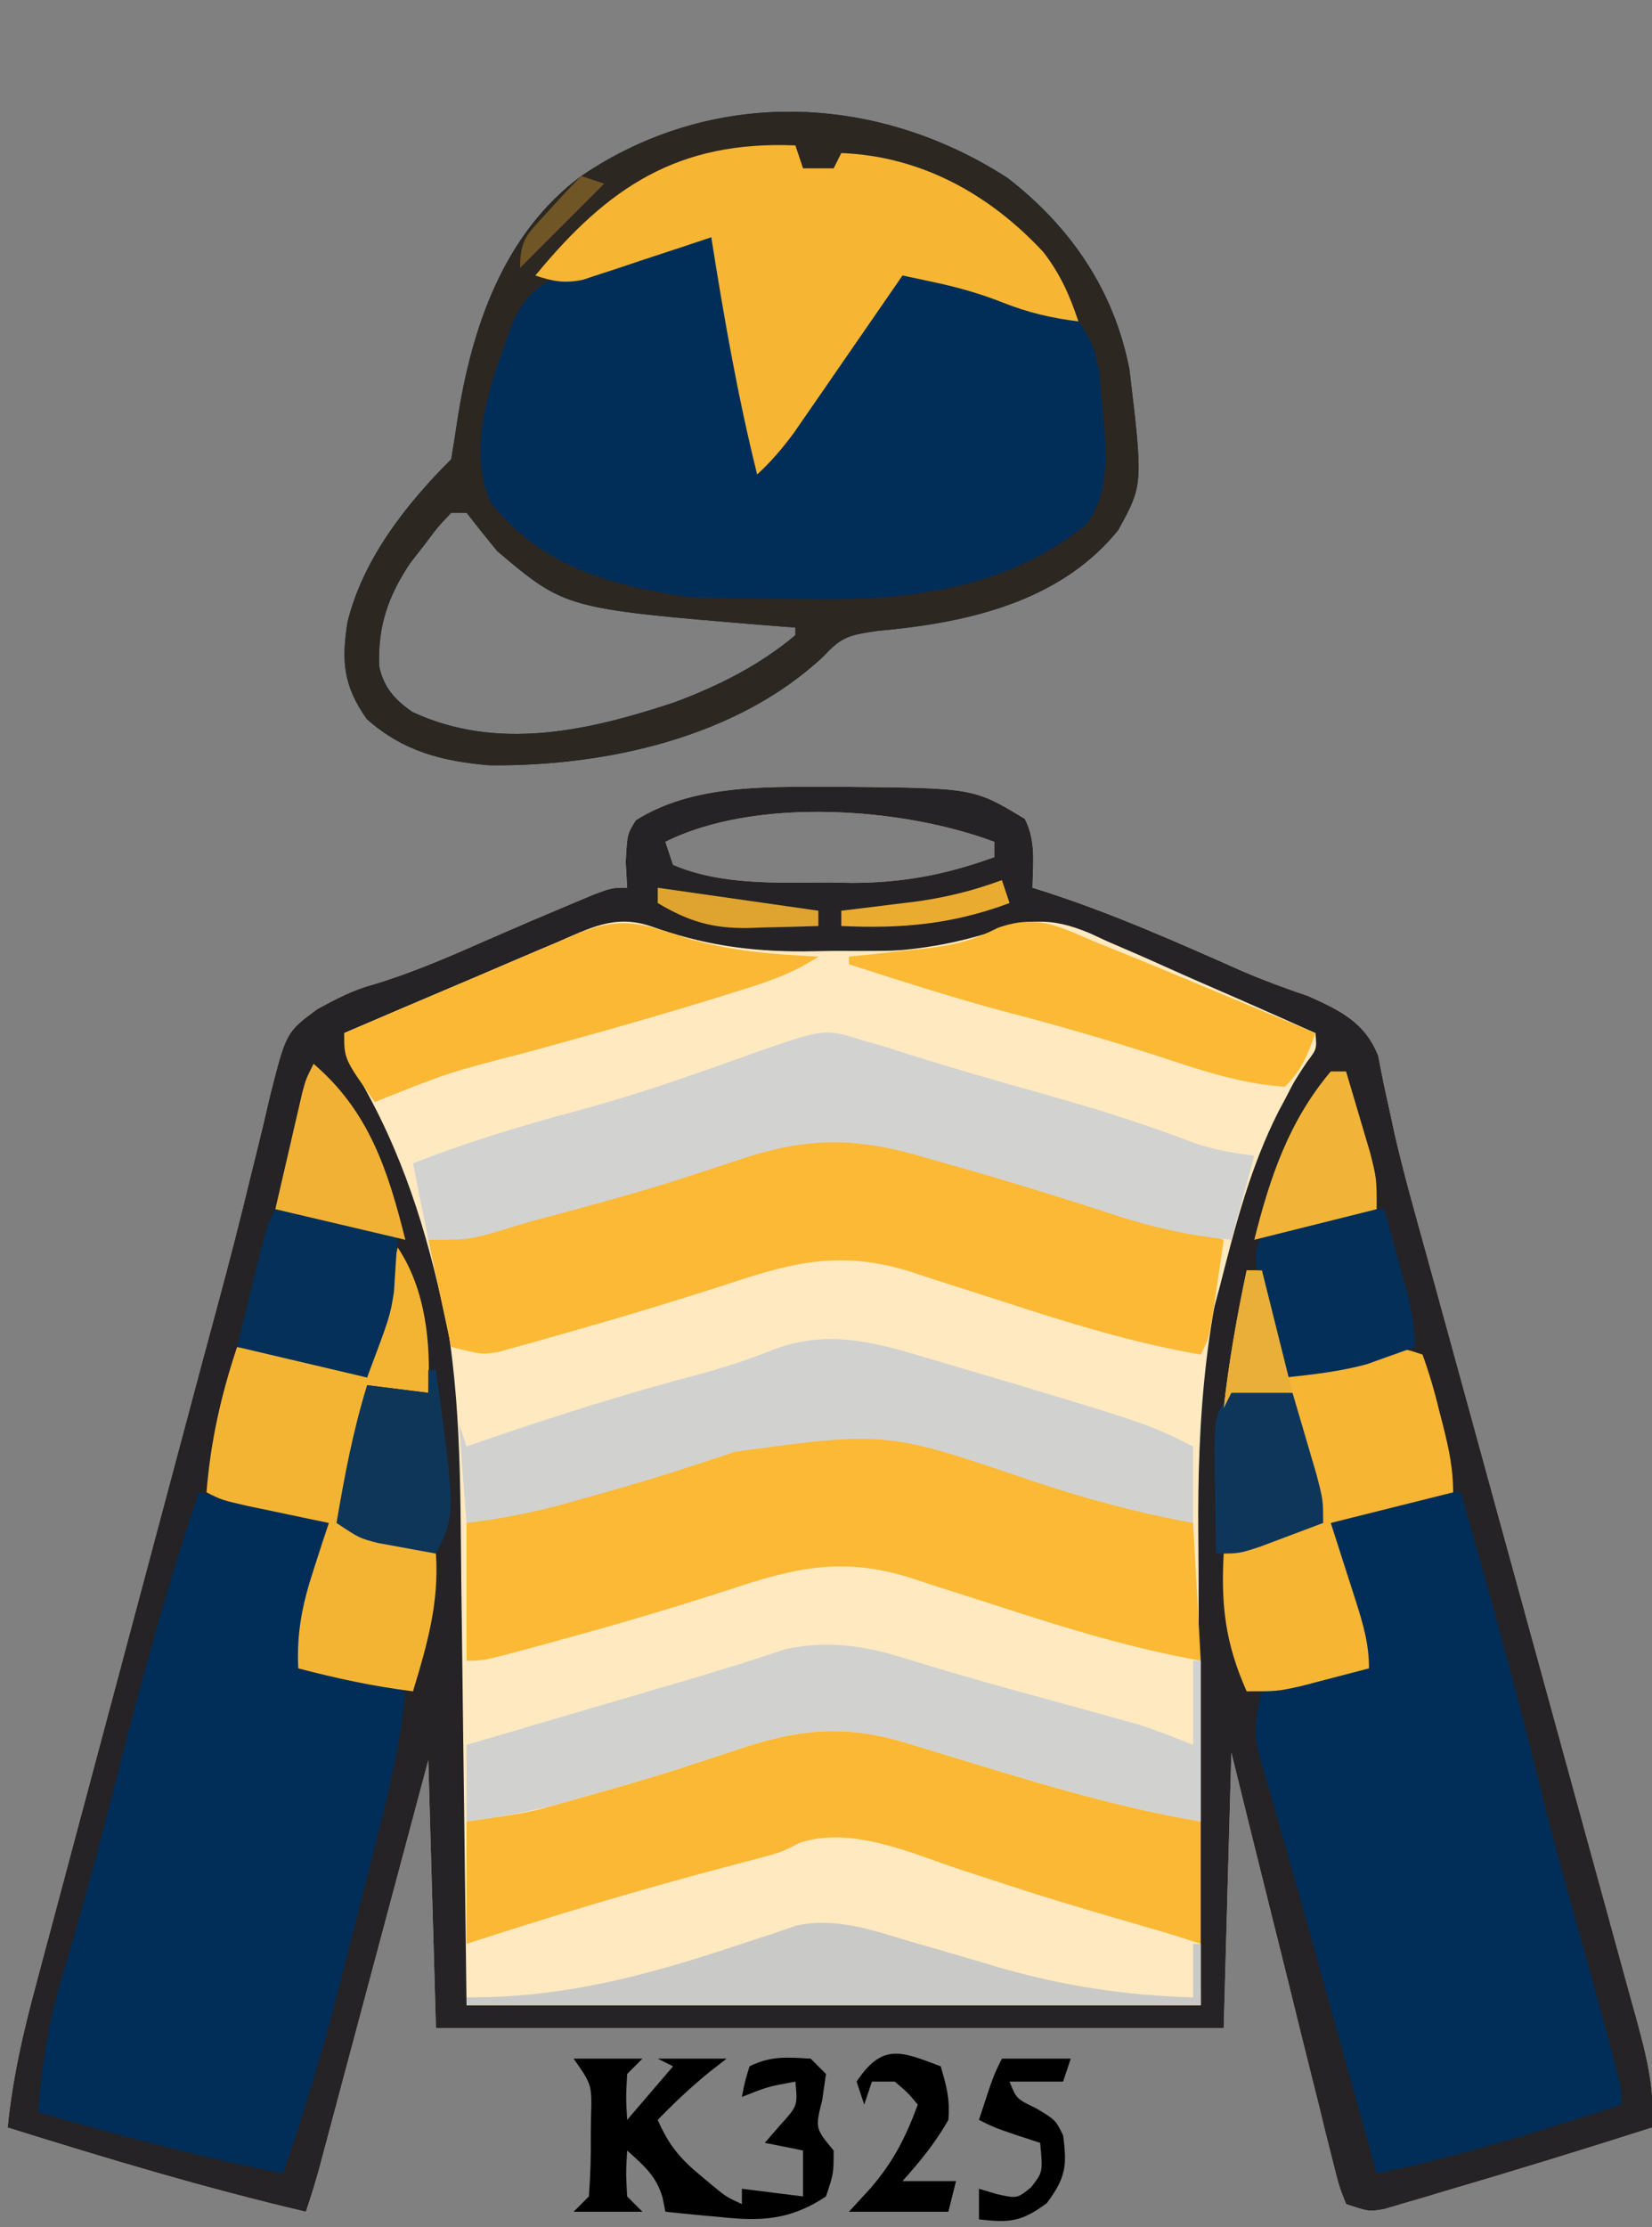
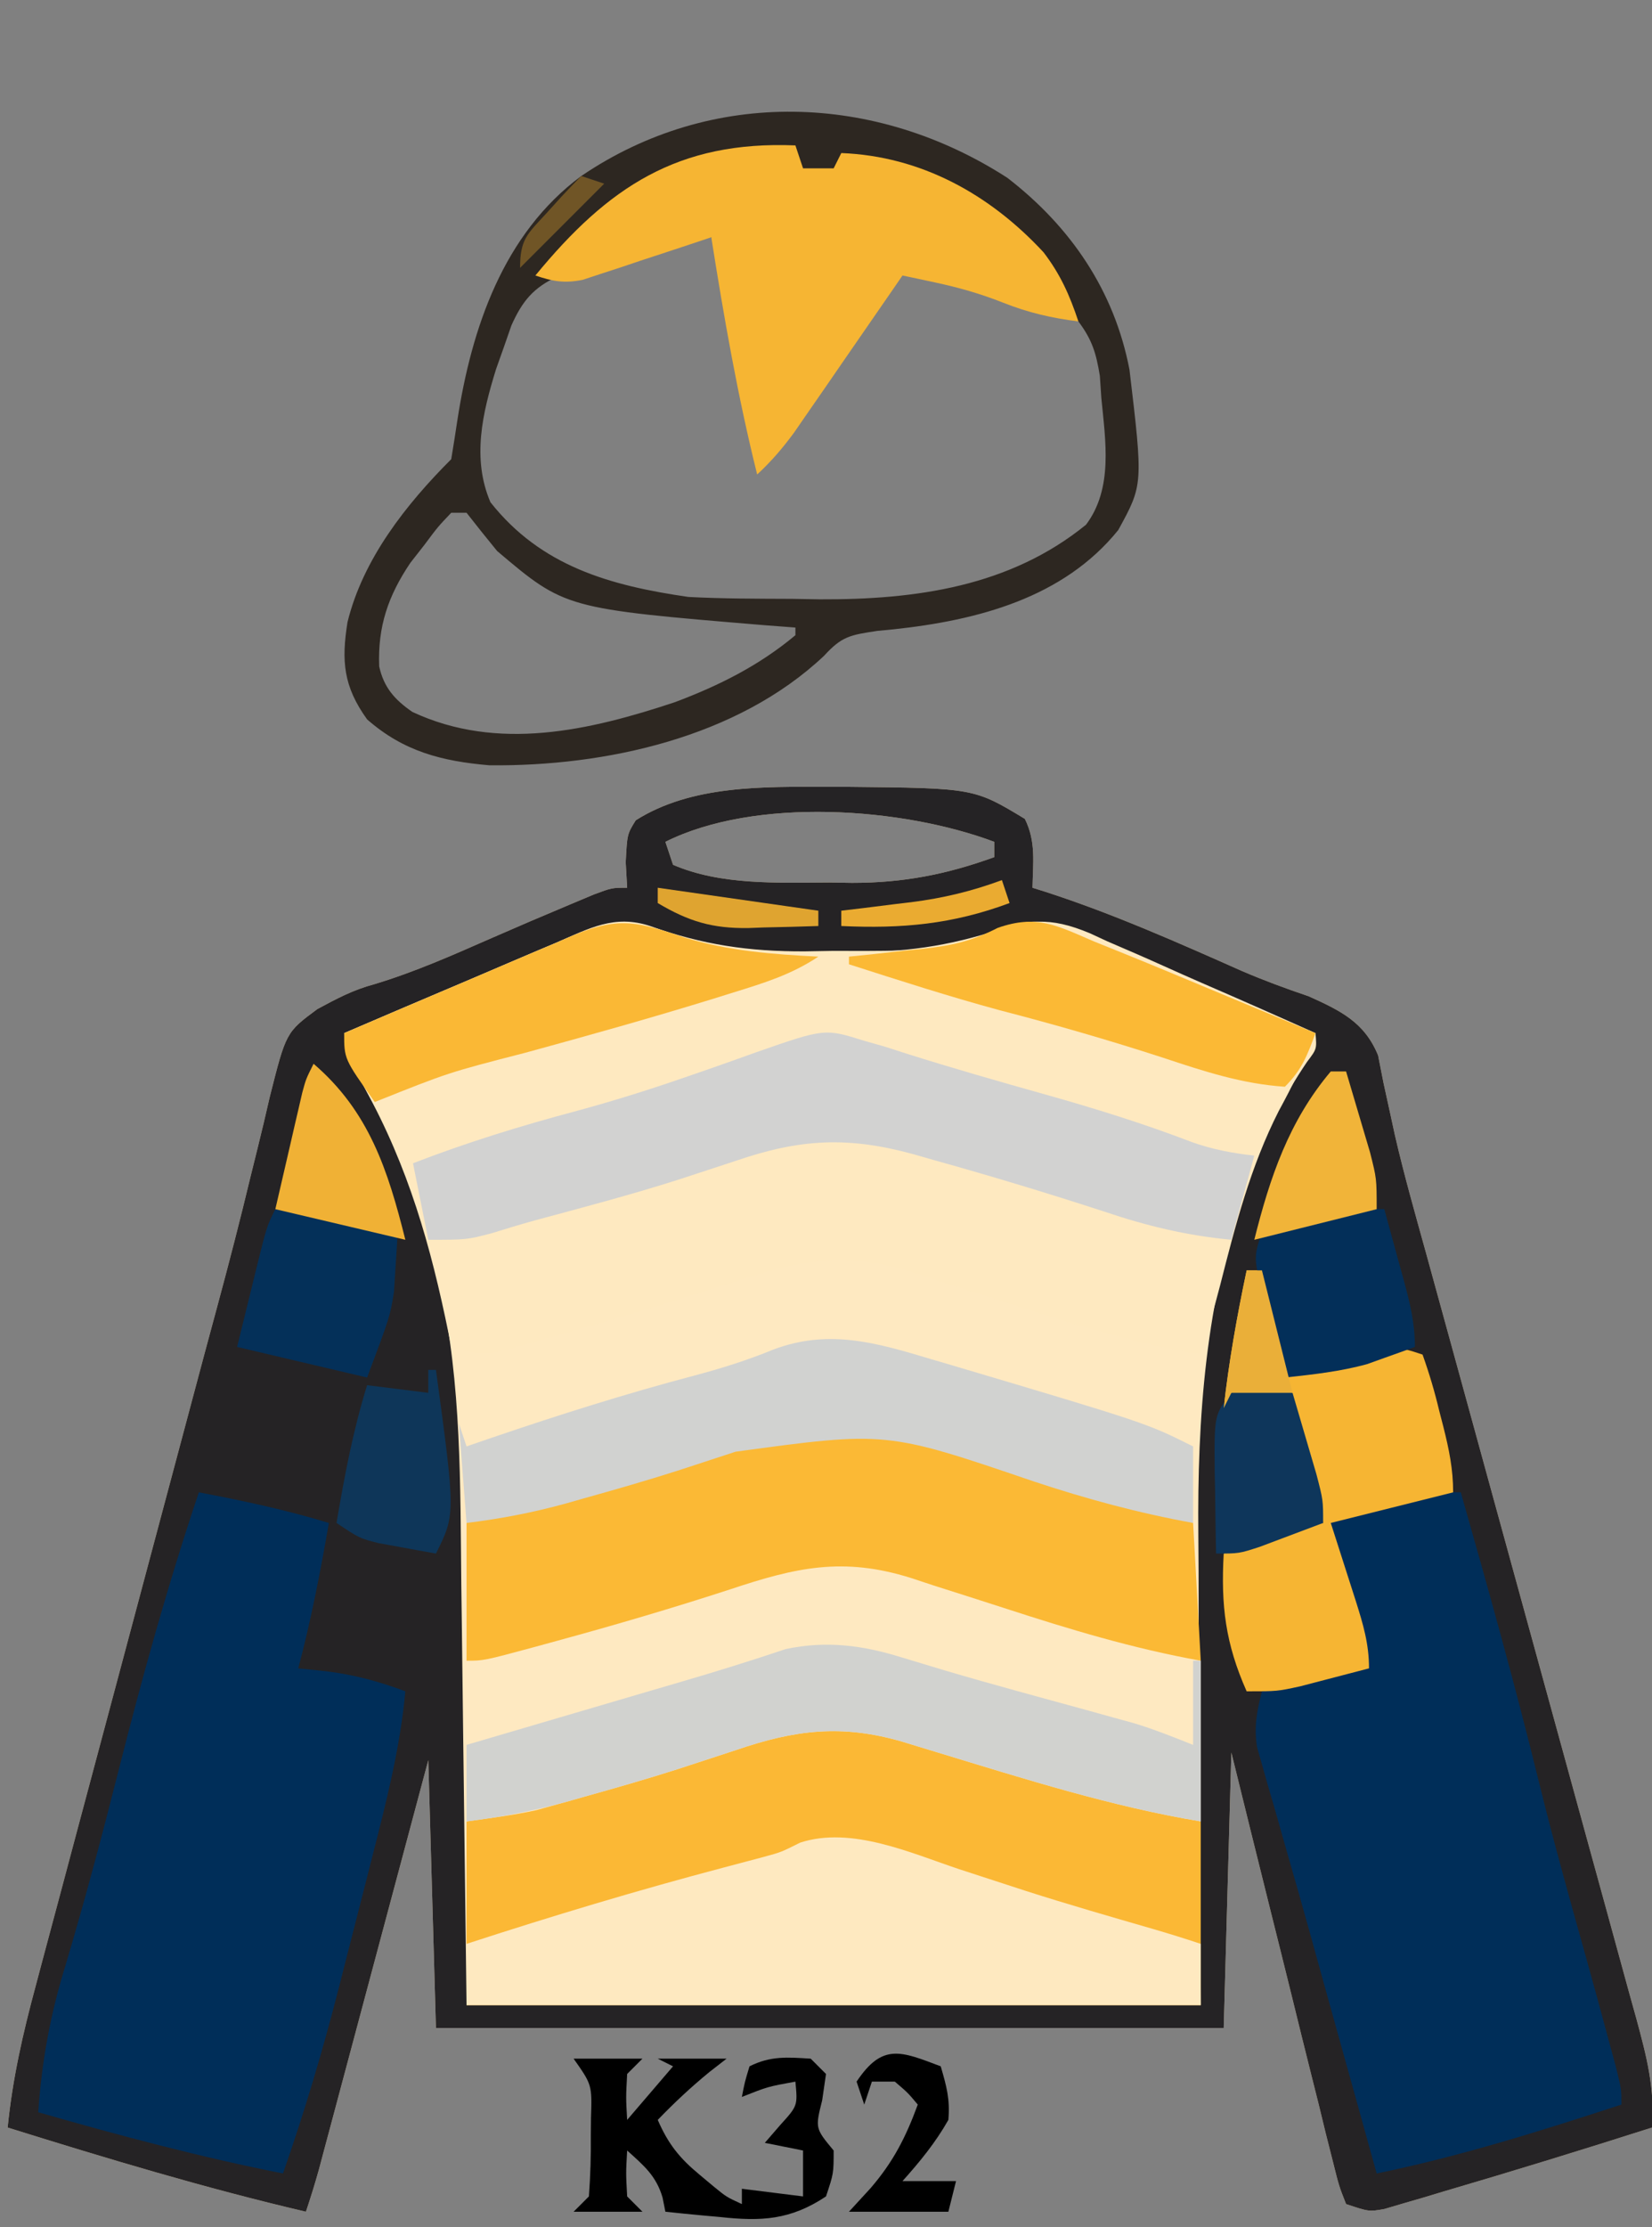
<svg xmlns="http://www.w3.org/2000/svg" version="1.1" width="216" height="291">
  <rect width="100%" height="100%" fill="#808080" stroke="none" />
  <path d="M0 0 C0.828 0.001 1.657 0.002 2.51 0.002 C19.094 0.167 19.094 0.167 25.75 4.188 C27.228 7.144 26.81 9.93 26.75 13.188 C27.281 13.355 27.813 13.522 28.361 13.694 C37.232 16.559 45.677 20.311 54.188 24.091 C57.036 25.31 59.914 26.375 62.849 27.363 C67 29.239 70.16 30.744 71.937 35.094 C72.171 36.282 72.405 37.471 72.646 38.695 C72.959 40.146 73.277 41.597 73.599 43.046 C73.863 44.265 73.863 44.265 74.133 45.509 C75.334 50.721 76.804 55.863 78.233 61.016 C78.901 63.442 79.568 65.868 80.235 68.295 C80.581 69.552 80.927 70.809 81.284 72.104 C82.38 76.08 83.471 80.057 84.562 84.035 C84.938 85.405 85.314 86.776 85.69 88.147 C85.878 88.832 86.066 89.518 86.259 90.224 C88.791 99.456 91.327 108.688 93.871 117.917 C95.598 124.183 97.319 130.451 99.035 136.721 C99.939 140.026 100.847 143.331 101.761 146.633 C102.776 150.305 103.781 153.978 104.784 157.653 C105.086 158.738 105.389 159.822 105.7 160.94 C107.013 165.785 108.163 170.115 107.75 175.188 C98.679 178.087 89.576 180.88 80.438 183.562 C79.525 183.837 78.612 184.112 77.671 184.395 C76.814 184.644 75.957 184.892 75.074 185.148 C74.312 185.373 73.55 185.598 72.764 185.83 C70.75 186.188 70.75 186.188 67.75 185.188 C66.82 182.827 66.82 182.827 66.032 179.658 C65.582 177.886 65.582 177.886 65.123 176.079 C64.807 174.78 64.491 173.482 64.176 172.184 C63.845 170.862 63.513 169.541 63.18 168.219 C62.305 164.739 61.446 161.254 60.591 157.769 C59.715 154.214 58.825 150.663 57.936 147.111 C56.191 140.14 54.471 133.164 52.75 126.188 C52.42 138.067 52.09 149.947 51.75 162.188 C17.76 162.188 -16.23 162.188 -51.25 162.188 C-51.745 144.863 -51.745 144.863 -52.25 127.188 C-53.321 131.195 -54.392 135.203 -55.496 139.332 C-56.351 142.527 -57.205 145.722 -58.06 148.917 C-58.963 152.289 -59.865 155.662 -60.766 159.035 C-61.8 162.905 -62.835 166.775 -63.871 170.645 C-64.194 171.854 -64.517 173.063 -64.85 174.31 C-65.15 175.43 -65.45 176.551 -65.76 177.706 C-66.024 178.694 -66.288 179.683 -66.56 180.701 C-67.072 182.545 -67.645 184.372 -68.25 186.188 C-81.434 183.107 -94.328 179.216 -107.25 175.188 C-106.615 168.816 -105.254 162.861 -103.585 156.686 C-103.178 155.152 -103.178 155.152 -102.762 153.587 C-101.865 150.216 -100.96 146.846 -100.055 143.477 C-99.422 141.107 -98.79 138.737 -98.159 136.366 C-96.493 130.118 -94.82 123.872 -93.146 117.625 C-91.468 111.361 -89.797 105.094 -88.125 98.828 C-86.231 91.734 -84.337 84.64 -82.439 77.547 C-82.149 76.461 -81.859 75.376 -81.56 74.258 C-80.986 72.118 -80.408 69.979 -79.828 67.84 C-78.307 62.228 -76.857 56.608 -75.497 50.954 C-75.203 49.768 -74.908 48.581 -74.605 47.359 C-74.042 45.09 -73.5 42.816 -72.982 40.537 C-70.847 32.07 -70.847 32.07 -66.762 29.048 C-64.212 27.669 -62.061 26.525 -59.285 25.785 C-53.98 24.185 -49.008 21.972 -43.939 19.748 C-40.494 18.24 -37.04 16.763 -33.57 15.312 C-32.593 14.903 -31.616 14.493 -30.61 14.07 C-28.25 13.188 -28.25 13.188 -26.25 13.188 C-26.312 12.094 -26.374 11.001 -26.438 9.875 C-26.25 6.188 -26.25 6.188 -25.125 4.375 C-17.808 -0.259 -8.388 -0.009 0 0 Z M-21.25 7.188 C-20.92 8.178 -20.59 9.168 -20.25 10.188 C-13.992 12.893 -6.492 12.522 0.188 12.5 C1.16 12.516 2.133 12.532 3.135 12.549 C9.815 12.553 15.473 11.462 21.75 9.188 C21.75 8.527 21.75 7.867 21.75 7.188 C9.717 2.675 -9.493 1.309 -21.25 7.188 Z " fill="#FEE9C1" transform="translate(108.25,102.812)" />
  <path d="M0 0 C0.828 0.001 1.657 0.002 2.51 0.002 C19.094 0.167 19.094 0.167 25.75 4.188 C27.228 7.144 26.81 9.93 26.75 13.188 C27.281 13.355 27.813 13.522 28.361 13.694 C37.232 16.559 45.677 20.311 54.188 24.091 C57.036 25.31 59.914 26.375 62.849 27.363 C67 29.239 70.16 30.744 71.937 35.094 C72.171 36.282 72.405 37.471 72.646 38.695 C72.959 40.146 73.277 41.597 73.599 43.046 C73.863 44.265 73.863 44.265 74.133 45.509 C75.334 50.721 76.804 55.863 78.233 61.016 C78.901 63.442 79.568 65.868 80.235 68.295 C80.581 69.552 80.927 70.809 81.284 72.104 C82.38 76.08 83.471 80.057 84.562 84.035 C84.938 85.405 85.314 86.776 85.69 88.147 C85.878 88.832 86.066 89.518 86.259 90.224 C88.791 99.456 91.327 108.688 93.871 117.917 C95.598 124.183 97.319 130.451 99.035 136.721 C99.939 140.026 100.847 143.331 101.761 146.633 C102.776 150.305 103.781 153.978 104.784 157.653 C105.086 158.738 105.389 159.822 105.7 160.94 C107.013 165.785 108.163 170.115 107.75 175.188 C98.679 178.087 89.576 180.88 80.438 183.562 C79.525 183.837 78.612 184.112 77.671 184.395 C76.814 184.644 75.957 184.892 75.074 185.148 C74.312 185.373 73.55 185.598 72.764 185.83 C70.75 186.188 70.75 186.188 67.75 185.188 C66.82 182.827 66.82 182.827 66.032 179.658 C65.582 177.886 65.582 177.886 65.123 176.079 C64.807 174.78 64.491 173.482 64.176 172.184 C63.845 170.862 63.513 169.541 63.18 168.219 C62.305 164.739 61.446 161.254 60.591 157.769 C59.715 154.214 58.825 150.663 57.936 147.111 C56.191 140.14 54.471 133.164 52.75 126.188 C52.42 138.067 52.09 149.947 51.75 162.188 C17.76 162.188 -16.23 162.188 -51.25 162.188 C-51.745 144.863 -51.745 144.863 -52.25 127.188 C-53.321 131.195 -54.392 135.203 -55.496 139.332 C-56.351 142.527 -57.205 145.722 -58.06 148.917 C-58.963 152.289 -59.865 155.662 -60.766 159.035 C-61.8 162.905 -62.835 166.775 -63.871 170.645 C-64.194 171.854 -64.517 173.063 -64.85 174.31 C-65.15 175.43 -65.45 176.551 -65.76 177.706 C-66.024 178.694 -66.288 179.683 -66.56 180.701 C-67.072 182.545 -67.645 184.372 -68.25 186.188 C-81.434 183.107 -94.328 179.216 -107.25 175.188 C-106.615 168.816 -105.254 162.861 -103.585 156.686 C-103.178 155.152 -103.178 155.152 -102.762 153.587 C-101.865 150.216 -100.96 146.846 -100.055 143.477 C-99.422 141.107 -98.79 138.737 -98.159 136.366 C-96.493 130.118 -94.82 123.872 -93.146 117.625 C-91.468 111.361 -89.797 105.094 -88.125 98.828 C-86.231 91.734 -84.337 84.64 -82.439 77.547 C-82.149 76.461 -81.859 75.376 -81.56 74.258 C-80.986 72.118 -80.408 69.979 -79.828 67.84 C-78.307 62.228 -76.857 56.608 -75.497 50.954 C-75.203 49.768 -74.908 48.581 -74.605 47.359 C-74.042 45.09 -73.5 42.816 -72.982 40.537 C-70.847 32.07 -70.847 32.07 -66.762 29.048 C-64.212 27.669 -62.061 26.525 -59.285 25.785 C-53.98 24.185 -49.008 21.972 -43.939 19.748 C-40.494 18.24 -37.04 16.763 -33.57 15.312 C-32.593 14.903 -31.616 14.493 -30.61 14.07 C-28.25 13.188 -28.25 13.188 -26.25 13.188 C-26.312 12.094 -26.374 11.001 -26.438 9.875 C-26.25 6.188 -26.25 6.188 -25.125 4.375 C-17.808 -0.259 -8.388 -0.009 0 0 Z M-21.25 7.188 C-20.92 8.178 -20.59 9.168 -20.25 10.188 C-13.992 12.893 -6.492 12.522 0.188 12.5 C1.16 12.516 2.133 12.532 3.135 12.549 C9.815 12.553 15.473 11.462 21.75 9.188 C21.75 8.527 21.75 7.867 21.75 7.188 C9.717 2.675 -9.493 1.309 -21.25 7.188 Z M-35.516 20.371 C-36.309 20.705 -37.102 21.04 -37.92 21.384 C-40.451 22.454 -42.976 23.539 -45.5 24.625 C-47.216 25.353 -48.932 26.08 -50.648 26.807 C-54.854 28.588 -59.054 30.384 -63.25 32.188 C-62.517 35.528 -61.228 38.166 -59.571 41.161 C-55.757 48.159 -53.157 55.057 -51.312 62.812 C-51.114 63.634 -50.915 64.455 -50.71 65.301 C-47.89 78.066 -48.077 91.291 -47.934 104.305 C-47.915 105.72 -47.896 107.136 -47.877 108.551 C-47.809 113.721 -47.749 118.892 -47.688 124.062 C-47.543 135.654 -47.399 147.245 -47.25 159.188 C-15.57 159.188 16.11 159.188 48.75 159.188 C48.632 134.373 48.632 134.373 48.48 109.559 C48.466 104.694 48.466 104.694 48.464 102.396 C48.459 100.835 48.449 99.274 48.433 97.714 C48.29 82.54 49.38 67.022 54.562 52.625 C54.815 51.89 55.068 51.154 55.329 50.396 C57.192 45.194 59.541 40.526 62.648 35.938 C63.928 34.25 63.928 34.25 63.75 32.188 C58.804 29.959 53.842 27.77 48.864 25.614 C47.174 24.876 45.49 24.128 43.81 23.37 C41.386 22.277 38.948 21.224 36.504 20.176 C35.763 19.832 35.022 19.489 34.258 19.135 C29.013 16.945 26.004 17.235 20.755 19.349 C20.093 19.626 19.432 19.902 18.75 20.188 C12.77 21.69 6.693 21.411 0.562 21.438 C-0.619 21.458 -1.8 21.479 -3.018 21.5 C-10.35 21.533 -16.363 20.64 -23.25 18.188 C-27.921 16.646 -31.197 18.494 -35.516 20.371 Z " fill="#252325" transform="translate(108.25,102.812)" />
-   <path d="M0 0 C8.289 6.39 13.99 14.76 15.965 25.066 C17.75 40.091 17.75 40.091 14.496 46.023 C7.334 54.894 -3.885 57.818 -14.877 58.993 C-15.58 59.061 -16.283 59.129 -17.008 59.199 C-20.574 59.74 -21.638 59.902 -23.965 62.449 C-35.323 73.164 -52.574 76.913 -67.715 76.762 C-73.924 76.229 -78.928 74.965 -83.715 70.762 C-86.821 66.453 -87.091 63.121 -86.277 58.047 C-84.247 49.8 -78.646 42.692 -72.715 36.762 C-72.439 35.074 -72.167 33.386 -71.917 31.695 C-70.057 19.639 -65.916 7.322 -55.715 -0.238 C-38.621 -11.837 -17.216 -11.113 0 0 Z M-72.715 43.762 C-74.465 45.602 -74.465 45.602 -76.215 47.949 C-76.823 48.727 -77.432 49.504 -78.059 50.305 C-80.973 54.629 -82.333 58.634 -82.137 63.832 C-81.531 66.604 -80.102 68.197 -77.797 69.789 C-66.627 75.007 -54.622 72.219 -43.465 68.512 C-37.696 66.344 -32.464 63.732 -27.715 59.762 C-27.715 59.432 -27.715 59.102 -27.715 58.762 C-29.008 58.664 -30.301 58.566 -31.633 58.465 C-57.817 56.291 -57.817 56.291 -66.715 48.762 C-68.066 47.11 -69.404 45.446 -70.715 43.762 C-71.375 43.762 -72.035 43.762 -72.715 43.762 Z " fill="#012E59" transform="translate(131.715,23.238)" />
  <path d="M0 0 C7.169 2.485 13.858 2.71 21.396 2.634 C22.555 2.646 23.714 2.657 24.908 2.669 C32.126 2.645 38.111 1.649 44.896 -0.741 C49.568 -2.281 52.843 -0.434 57.162 1.443 C57.956 1.777 58.749 2.112 59.566 2.456 C62.098 3.526 64.622 4.611 67.146 5.697 C68.862 6.425 70.578 7.152 72.295 7.878 C76.501 9.66 80.7 11.456 84.896 13.259 C83.504 16.82 81.918 20.093 80.084 23.447 C76.39 30.727 74.435 38.317 72.434 46.188 C71.645 49.229 70.773 52.243 69.896 55.259 C61.071 53.745 52.679 51.141 44.18 48.375 C41.131 47.386 38.077 46.416 35.021 45.447 C34.034 45.12 33.047 44.794 32.031 44.458 C23.128 41.655 16.96 43.069 8.334 45.947 C0.916 48.347 -6.532 50.597 -14.041 52.697 C-14.982 52.968 -15.923 53.239 -16.893 53.518 C-18.217 53.883 -18.217 53.883 -19.568 54.255 C-20.738 54.583 -20.738 54.583 -21.931 54.917 C-24.306 55.291 -25.837 55.002 -28.104 54.259 C-28.213 53.707 -28.323 53.155 -28.436 52.585 C-30.794 41.015 -33.708 30.772 -39.432 20.412 C-40.787 17.856 -41.499 16.017 -42.104 13.259 C-37.056 11.09 -32.002 8.936 -26.942 6.796 C-25.222 6.065 -23.503 5.331 -21.786 4.593 C-19.318 3.532 -16.844 2.486 -14.369 1.443 C-13.602 1.11 -12.836 0.776 -12.045 0.433 C-7.078 -1.638 -4.889 -1.721 0 0 Z " fill="#FEE9C0" transform="translate(87.104,121.741)" />
  <path d="M0 0 C1.791 0.539 1.791 0.539 3.617 1.09 C4.307 1.299 4.996 1.507 5.706 1.722 C11.918 3.559 18.175 5.245 24.417 6.975 C25.455 7.264 26.493 7.553 27.562 7.852 C28.489 8.109 29.416 8.366 30.371 8.631 C33.312 9.492 36.218 10.469 39.125 11.438 C39.125 19.358 39.125 27.277 39.125 35.438 C7.445 35.438 -24.235 35.438 -56.875 35.438 C-56.875 27.517 -56.875 19.598 -56.875 11.438 C-54.421 10.716 -51.966 9.994 -49.438 9.25 C-48.611 9.007 -47.785 8.764 -46.934 8.513 C-43.06 7.374 -39.187 6.235 -35.312 5.098 C-34.584 4.884 -33.855 4.669 -33.105 4.449 C-31.665 4.026 -30.225 3.604 -28.784 3.184 C-24.21 1.846 -19.665 0.438 -15.148 -1.082 C-9.833 -2.205 -5.127 -1.591 0 0 Z " fill="#FBB835" transform="translate(117.875,226.562)" />
  <path d="M0 0 C8.289 6.39 13.99 14.76 15.965 25.066 C17.75 40.091 17.75 40.091 14.496 46.023 C7.334 54.894 -3.885 57.818 -14.877 58.993 C-15.58 59.061 -16.283 59.129 -17.008 59.199 C-20.574 59.74 -21.638 59.902 -23.965 62.449 C-35.323 73.164 -52.574 76.913 -67.715 76.762 C-73.924 76.229 -78.928 74.965 -83.715 70.762 C-86.821 66.453 -87.091 63.121 -86.277 58.047 C-84.247 49.8 -78.646 42.692 -72.715 36.762 C-72.439 35.074 -72.167 33.386 -71.917 31.695 C-70.057 19.639 -65.916 7.322 -55.715 -0.238 C-38.621 -11.837 -17.216 -11.113 0 0 Z M-51.777 10.574 C-53 10.966 -53 10.966 -54.248 11.365 C-55.032 11.626 -55.817 11.887 -56.625 12.156 C-57.338 12.392 -58.051 12.628 -58.785 12.87 C-61.982 14.347 -63.418 16.1 -64.848 19.285 C-65.339 20.697 -65.339 20.697 -65.84 22.137 C-66.172 23.073 -66.505 24.008 -66.848 24.973 C-68.632 30.711 -70.041 36.666 -67.59 42.387 C-60.999 50.735 -51.99 53.277 -41.715 54.762 C-37.196 55.001 -32.677 54.993 -28.152 55.012 C-26.953 55.032 -25.753 55.053 -24.518 55.074 C-11.962 55.128 0.33 53.413 10.285 45.324 C13.856 40.559 12.824 34.358 12.285 28.762 C12.221 27.808 12.156 26.854 12.09 25.871 C11.6 22.897 11.095 21.186 9.285 18.762 C4.814 16.293 0.225 14.986 -4.715 13.762 C-5.679 13.518 -6.643 13.274 -7.637 13.023 C-9.651 12.552 -11.682 12.147 -13.715 11.762 C-20.021 20.234 -25.907 28.943 -31.715 37.762 C-33.525 31.893 -34.681 25.988 -35.777 19.949 C-36.12 18.067 -36.465 16.186 -36.812 14.305 C-37.037 13.068 -37.037 13.068 -37.266 11.805 C-37.639 9.71 -37.639 9.71 -38.715 7.762 C-43.551 7.762 -47.235 9.048 -51.777 10.574 Z M-72.715 43.762 C-74.465 45.602 -74.465 45.602 -76.215 47.949 C-76.823 48.727 -77.432 49.504 -78.059 50.305 C-80.973 54.629 -82.333 58.634 -82.137 63.832 C-81.531 66.604 -80.102 68.197 -77.797 69.789 C-66.627 75.007 -54.622 72.219 -43.465 68.512 C-37.696 66.344 -32.464 63.732 -27.715 59.762 C-27.715 59.432 -27.715 59.102 -27.715 58.762 C-29.008 58.664 -30.301 58.566 -31.633 58.465 C-57.817 56.291 -57.817 56.291 -66.715 48.762 C-68.066 47.11 -69.404 45.446 -70.715 43.762 C-71.375 43.762 -72.035 43.762 -72.715 43.762 Z " fill="#2D2721" transform="translate(131.715,23.238)" />
  <path d="M0 0 C5.758 1.089 11.392 2.293 17 4 C15.893 10.406 14.661 16.714 13 23 C14.196 23.124 15.393 23.247 16.625 23.375 C20.276 23.823 23.545 24.704 27 26 C26.314 33.383 24.525 40.39 22.688 47.562 C22.371 48.812 22.054 50.061 21.727 51.348 C20.824 54.9 19.913 58.45 19 62 C18.784 62.848 18.568 63.696 18.345 64.57 C16.233 72.839 13.82 80.944 11 89 C0.167 86.858 -10.392 84.043 -21 81 C-20.537 74.294 -19.421 68.224 -17.438 61.812 C-14.925 53.389 -12.666 44.917 -10.511 36.396 C-7.407 24.126 -4.036 12 0 0 Z " fill="#002E59" transform="translate(26,195)" />
  <path d="M0 0 C3.584 12.584 7.109 25.169 10.223 37.879 C12.12 45.584 14.253 53.216 16.4 60.854 C17.39 64.397 18.356 67.947 19.312 71.5 C19.639 72.707 19.965 73.913 20.301 75.156 C21 78 21 78 21 80 C10.411 83.455 -0.075 86.764 -11 89 C-11.303 87.909 -11.606 86.819 -11.918 85.695 C-12.118 84.976 -12.317 84.257 -12.523 83.517 C-12.973 81.896 -13.423 80.276 -13.873 78.655 C-15.192 73.906 -16.513 69.158 -17.837 64.41 C-18.448 62.213 -19.054 60.015 -19.66 57.816 C-20.644 54.255 -21.66 50.703 -22.684 47.152 C-23.248 45.164 -23.811 43.176 -24.375 41.188 C-24.65 40.25 -24.925 39.313 -25.209 38.347 C-25.457 37.463 -25.705 36.579 -25.961 35.668 C-26.186 34.887 -26.41 34.106 -26.642 33.302 C-27.058 30.624 -26.667 28.609 -26 26 C-24.231 25.495 -22.459 24.996 -20.688 24.5 C-19.701 24.222 -18.715 23.943 -17.699 23.656 C-15 23 -15 23 -12 23 C-12.541 21.32 -12.541 21.32 -13.094 19.605 C-13.563 18.133 -14.031 16.66 -14.5 15.188 C-14.738 14.45 -14.977 13.712 -15.223 12.951 C-16.199 9.867 -17 7.255 -17 4 C-15.108 3.324 -13.211 2.659 -11.312 2 C-9.729 1.443 -9.729 1.443 -8.113 0.875 C-5.189 0.053 -3.002 -0.071 0 0 Z " fill="#002E59" transform="translate(191,195)" />
  <path d="M0 0 C1.942 0.634 3.885 1.267 5.828 1.898 C7.27 2.368 7.27 2.368 8.74 2.847 C14.237 4.606 19.781 6.2 25.324 7.805 C27.415 8.415 29.496 9.061 31.562 9.75 C31.562 16.68 31.562 23.61 31.562 30.75 C19.884 28.804 8.578 25.209 -2.735 21.769 C-3.548 21.522 -4.361 21.274 -5.199 21.02 C-5.921 20.799 -6.642 20.578 -7.385 20.351 C-15.375 18.011 -21.481 18.774 -29.25 21.438 C-30.928 21.989 -32.606 22.539 -34.285 23.086 C-35.136 23.364 -35.987 23.642 -36.864 23.929 C-40.946 25.231 -45.06 26.411 -49.188 27.562 C-49.913 27.769 -50.639 27.975 -51.386 28.188 C-52.078 28.38 -52.771 28.572 -53.484 28.77 C-54.081 28.936 -54.677 29.102 -55.292 29.273 C-58.306 29.943 -61.381 30.313 -64.438 30.75 C-64.438 23.82 -64.438 16.89 -64.438 9.75 C-53.263 6.14 -42.094 2.749 -30.738 -0.245 C-29.858 -0.478 -28.977 -0.712 -28.07 -0.953 C-26.835 -1.281 -26.835 -1.281 -25.575 -1.615 C-23.309 -2.23 -23.309 -2.23 -20.805 -3.484 C-14.096 -5.654 -6.376 -2.13 0 0 Z " fill="#FEE9C1" transform="translate(125.438,207.25)" />
  <path d="M0 0 C1.192 0.36 2.385 0.719 3.613 1.09 C4.647 1.403 4.647 1.403 5.702 1.722 C11.943 3.564 18.231 5.25 24.505 6.975 C25.546 7.264 26.588 7.553 27.66 7.852 C28.592 8.109 29.524 8.366 30.485 8.631 C33.08 9.424 35.606 10.43 38.125 11.438 C38.62 20.348 38.62 20.348 39.125 29.438 C30.301 27.857 21.92 25.323 13.409 22.554 C10.36 21.565 7.305 20.594 4.25 19.625 C3.263 19.299 2.276 18.972 1.259 18.636 C-7.642 15.834 -13.813 17.246 -22.438 20.125 C-29.888 22.547 -37.378 24.753 -44.938 26.812 C-45.895 27.075 -46.853 27.338 -47.84 27.608 C-54.614 29.438 -54.614 29.438 -56.875 29.438 C-56.875 23.497 -56.875 17.558 -56.875 11.438 C-54.421 10.716 -51.966 9.994 -49.438 9.25 C-48.611 9.007 -47.785 8.764 -46.934 8.513 C-43.06 7.374 -39.187 6.235 -35.312 5.098 C-34.584 4.884 -33.855 4.669 -33.105 4.449 C-31.665 4.026 -30.225 3.604 -28.784 3.184 C-24.21 1.846 -19.665 0.438 -15.148 -1.082 C-9.833 -2.205 -5.127 -1.591 0 0 Z " fill="#FBB935" transform="translate(117.875,187.562)" />
-   <path d="M0 0 C1.796 0.541 1.796 0.541 3.629 1.094 C4.319 1.303 5.009 1.511 5.719 1.727 C11.838 3.535 18.003 5.191 24.154 6.887 C30.21 8.572 36.18 10.394 42.125 12.438 C41.817 14.563 41.503 16.688 41.188 18.812 C40.926 20.588 40.926 20.588 40.66 22.398 C40.125 25.438 40.125 25.438 39.125 27.438 C30.3 25.924 21.907 23.319 13.409 20.554 C10.36 19.565 7.305 18.594 4.25 17.625 C3.263 17.299 2.276 16.972 1.259 16.636 C-7.643 13.833 -13.812 15.247 -22.438 18.125 C-29.855 20.525 -37.304 22.776 -44.812 24.875 C-45.754 25.146 -46.695 25.417 -47.664 25.696 C-48.547 25.939 -49.43 26.183 -50.34 26.434 C-51.12 26.652 -51.899 26.87 -52.703 27.095 C-54.875 27.438 -54.875 27.438 -58.875 26.438 C-59.865 21.817 -60.855 17.198 -61.875 12.438 C-60.153 12.013 -58.431 11.589 -56.656 11.152 C-50.199 9.537 -43.784 7.795 -37.375 6 C-36.337 5.713 -35.3 5.426 -34.23 5.131 C-28.929 3.649 -23.722 2.05 -18.531 0.215 C-11.837 -2.043 -6.749 -2.095 0 0 Z " fill="#FCB935" transform="translate(117.875,149.562)" />
  <path d="M0 0 C1.942 0.634 3.885 1.267 5.828 1.898 C7.27 2.368 7.27 2.368 8.74 2.847 C14.237 4.606 19.781 6.2 25.324 7.805 C27.415 8.415 29.496 9.061 31.562 9.75 C31.562 12.39 31.562 15.03 31.562 17.75 C-0.117 17.75 -31.797 17.75 -64.438 17.75 C-64.438 15.11 -64.438 12.47 -64.438 9.75 C-53.278 6.116 -42.088 2.747 -30.738 -0.245 C-29.858 -0.478 -28.977 -0.712 -28.07 -0.953 C-26.835 -1.281 -26.835 -1.281 -25.575 -1.615 C-23.309 -2.23 -23.309 -2.23 -20.805 -3.484 C-14.096 -5.654 -6.376 -2.13 0 0 Z " fill="#FEE9C0" transform="translate(125.438,244.25)" />
  <path d="M0 0 C0.888 0.251 1.776 0.503 2.691 0.762 C3.639 1.067 4.586 1.373 5.562 1.688 C11.552 3.579 17.578 5.303 23.625 7 C30.158 8.839 36.55 10.821 42.891 13.254 C45.555 14.196 48.194 14.697 51 15 C50.01 18.63 49.02 22.26 48 26 C42.12 25.436 36.959 24.197 31.375 22.312 C24.042 19.926 16.679 17.695 9.25 15.625 C8.334 15.362 7.418 15.1 6.474 14.829 C-2.156 12.456 -8.421 12.809 -16.812 15.688 C-18.49 16.241 -20.168 16.792 -21.848 17.34 C-22.699 17.618 -23.55 17.896 -24.426 18.183 C-30.58 20.136 -36.826 21.788 -43.061 23.463 C-44.952 23.987 -46.828 24.563 -48.703 25.141 C-52 26 -52 26 -57 26 C-57.66 22.7 -58.32 19.4 -59 16 C-51.931 13.273 -44.868 11.093 -37.558 9.151 C-32.882 7.88 -28.296 6.449 -23.715 4.867 C-22.643 4.498 -21.572 4.128 -20.468 3.747 C-18.357 3.011 -16.25 2.263 -14.148 1.503 C-5.17 -1.626 -5.17 -1.626 0 0 Z " fill="#D2D2D1" transform="translate(113,136)" />
  <path d="M0 0 C0.495 1.485 0.495 1.485 1 3 C2.32 3 3.64 3 5 3 C5.33 2.34 5.66 1.68 6 1 C16.415 1.401 25.415 6.383 32.441 13.965 C34.648 16.847 35.855 19.564 37 23 C33.523 22.565 30.43 21.849 27.188 20.562 C24.233 19.39 21.347 18.564 18.238 17.902 C17.441 17.731 16.643 17.559 15.822 17.383 C15.22 17.256 14.619 17.13 14 17 C13.531 17.681 13.062 18.362 12.579 19.064 C10.452 22.149 8.32 25.231 6.188 28.312 C5.45 29.384 4.712 30.456 3.951 31.561 C3.239 32.589 2.527 33.617 1.793 34.676 C1.138 35.624 0.484 36.572 -0.191 37.548 C-1.686 39.575 -3.156 41.296 -5 43 C-7.555 32.742 -9.349 22.434 -11 12 C-11.555 12.187 -12.109 12.374 -12.681 12.567 C-15.2 13.409 -17.725 14.236 -20.25 15.062 C-21.123 15.357 -21.995 15.652 -22.895 15.955 C-23.739 16.229 -24.583 16.503 -25.453 16.785 C-26.228 17.042 -27.003 17.298 -27.802 17.563 C-30.226 18.045 -31.678 17.779 -34 17 C-24.478 5.407 -15.336 -0.626 0 0 Z " fill="#F6B533" transform="translate(104,19)" />
  <path d="M0 0 C0.902 0.264 1.804 0.529 2.734 0.802 C28.278 8.389 28.278 8.389 34.375 11.438 C34.375 14.738 34.375 18.038 34.375 21.438 C27.19 20.132 20.424 18.3 13.5 16 C-5.739 9.445 -5.739 9.445 -25.438 12.125 C-27.115 12.677 -28.793 13.226 -30.473 13.773 C-31.324 14.052 -32.175 14.33 -33.051 14.616 C-37.134 15.919 -41.248 17.098 -45.375 18.25 C-46.101 18.456 -46.826 18.663 -47.573 18.876 C-51.914 20.078 -56.153 20.893 -60.625 21.438 C-60.955 17.148 -61.285 12.857 -61.625 8.438 C-61.295 9.428 -60.965 10.418 -60.625 11.438 C-59.534 11.062 -58.444 10.687 -57.32 10.301 C-48.552 7.316 -39.776 4.535 -30.817 2.175 C-27.282 1.232 -23.926 0.182 -20.539 -1.207 C-13.329 -3.942 -7.096 -2.134 0 0 Z " fill="#D1D2D0" transform="translate(121.625,177.562)" />
  <path d="M0 0 C1.192 0.36 2.385 0.719 3.613 1.09 C4.647 1.403 4.647 1.403 5.702 1.722 C11.943 3.564 18.231 5.25 24.505 6.975 C25.546 7.264 26.588 7.553 27.66 7.852 C28.592 8.109 29.524 8.366 30.485 8.631 C33.08 9.424 35.606 10.43 38.125 11.438 C38.125 7.808 38.125 4.178 38.125 0.438 C38.455 0.438 38.785 0.438 39.125 0.438 C39.125 7.367 39.125 14.297 39.125 21.438 C27.447 19.491 16.14 15.897 4.828 12.456 C3.608 12.085 3.608 12.085 2.363 11.707 C1.642 11.486 0.92 11.266 0.177 11.038 C-7.813 8.699 -13.919 9.461 -21.688 12.125 C-23.365 12.677 -25.043 13.226 -26.723 13.773 C-27.999 14.191 -27.999 14.191 -29.301 14.616 C-33.384 15.919 -37.498 17.098 -41.625 18.25 C-42.351 18.456 -43.076 18.663 -43.823 18.876 C-48.164 20.078 -52.403 20.893 -56.875 21.438 C-56.875 18.137 -56.875 14.838 -56.875 11.438 C-55.148 10.93 -53.421 10.422 -51.694 9.914 C-50.172 9.466 -48.65 9.018 -47.129 8.571 C-43.19 7.412 -39.252 6.254 -35.312 5.098 C-34.584 4.884 -33.855 4.669 -33.105 4.449 C-31.665 4.026 -30.225 3.604 -28.784 3.184 C-24.21 1.846 -19.665 0.438 -15.148 -1.082 C-9.833 -2.205 -5.127 -1.591 0 0 Z " fill="#D1D2CF" transform="translate(117.875,216.562)" />
  <path d="M0 0 C0.66 0 1.32 0 2 0 C2.507 1.581 3.005 3.165 3.5 4.75 C3.778 5.632 4.057 6.513 4.344 7.422 C5 10 5 10 5 14 C6.048 13.7 7.096 13.399 8.176 13.09 C9.555 12.705 10.933 12.321 12.312 11.938 C13.003 11.738 13.693 11.539 14.404 11.334 C19.66 9.887 19.66 9.887 23 11 C23.887 13.486 24.578 15.821 25.188 18.375 C25.365 19.061 25.542 19.747 25.725 20.453 C26.461 23.375 27 25.976 27 29 C21.72 30.32 16.44 31.64 11 33 C12.641 38.132 12.641 38.132 14.291 43.261 C15.244 46.277 16 48.819 16 52 C14.085 52.506 12.168 53.004 10.25 53.5 C9.183 53.778 8.115 54.057 7.016 54.344 C4 55 4 55 0 55 C-2.775 48.757 -3.376 43.802 -3 37 C-1.21 36.329 0.582 35.664 2.375 35 C3.373 34.629 4.37 34.258 5.398 33.875 C8 33 8 33 10 33 C9.807 32.359 9.613 31.719 9.414 31.059 C7.906 26.049 6.423 21.035 5 16 C2.69 16 0.38 16 -2 16 C-2.33 16.66 -2.66 17.32 -3 18 C-2.324 11.918 -1.264 5.987 0 0 Z " fill="#F6B533" transform="translate(163,166)" />
-   <path d="M0 0 C3.665 5.498 4.344 12.472 4 19 C1.36 18.67 -1.28 18.34 -4 18 C-4.504 20.437 -5.003 22.874 -5.5 25.312 C-5.715 26.348 -5.715 26.348 -5.934 27.404 C-6.526 30.325 -7 33.011 -7 36 C-3.04 37.32 0.92 38.64 5 40 C5.428 46.415 3.857 51.886 2 58 C-3.135 57.358 -7.994 56.317 -13 55 C-13.229 50.283 -12.462 46.603 -11 42.125 C-10.629 40.973 -10.258 39.82 -9.875 38.633 C-9.442 37.33 -9.442 37.33 -9 36 C-9.987 35.795 -10.975 35.59 -11.992 35.379 C-13.274 35.109 -14.555 34.84 -15.875 34.562 C-17.151 34.296 -18.427 34.029 -19.742 33.754 C-23 33 -23 33 -25 32 C-24.46 25.31 -23.113 19.365 -21 13 C-19.291 13.286 -17.583 13.579 -15.875 13.875 C-14.924 14.037 -13.972 14.2 -12.992 14.367 C-10 15 -10 15 -4 17 C-2.68 11.39 -1.36 5.78 0 0 Z " fill="#F4B433" transform="translate(52,163)" />
  <path d="M0 0 C5.773 1.766 11.494 2.201 17.5 2.5 C13.972 4.852 10.385 5.949 6.375 7.188 C5.144 7.573 5.144 7.573 3.887 7.966 C-4.289 10.493 -12.528 12.792 -20.782 15.052 C-30.866 17.646 -30.866 17.646 -40.5 21.5 C-44.5 15.875 -44.5 15.875 -44.5 12.5 C-39.452 10.331 -34.399 8.177 -29.339 6.036 C-27.618 5.306 -25.9 4.572 -24.183 3.833 C-21.715 2.773 -19.241 1.727 -16.766 0.684 C-15.999 0.35 -15.232 0.017 -14.442 -0.326 C-8.437 -2.83 -5.861 -1.954 0 0 Z " fill="#FAB835" transform="translate(89.5,122.5)" />
  <path d="M0 0 C1.133 0.457 2.266 0.914 3.434 1.384 C7.324 2.953 11.193 4.568 15.062 6.188 C16.418 6.752 17.775 7.317 19.131 7.881 C22.422 9.251 25.711 10.624 29 12 C27.926 14.915 27.222 16.778 25 19 C19.389 18.635 14.31 16.952 9 15.188 C1.953 12.9 -5.093 10.868 -12.266 9.012 C-18.906 7.213 -25.45 5.1 -32 3 C-32 2.67 -32 2.34 -32 2 C-30.389 1.836 -30.389 1.836 -28.746 1.668 C-27.31 1.508 -25.874 1.348 -24.438 1.188 C-23.733 1.117 -23.029 1.047 -22.303 0.975 C-18.498 0.536 -16.021 0.011 -12.535 -1.762 C-7.45 -3.543 -4.805 -2.065 0 0 Z " fill="#FBB935" transform="translate(143,123)" />
-   <path d="M0 0 C1.226 0.353 2.452 0.706 3.715 1.07 C6.252 1.804 8.785 2.551 11.316 3.305 C19.854 5.744 27.696 6.914 36.562 7.188 C36.562 4.878 36.562 2.567 36.562 0.188 C36.892 0.188 37.222 0.188 37.562 0.188 C37.562 2.828 37.562 5.468 37.562 8.188 C5.883 8.188 -25.797 8.188 -58.438 8.188 C-58.438 7.857 -58.438 7.527 -58.438 7.188 C-57.48 7.173 -56.522 7.159 -55.535 7.145 C-43.474 6.782 -33.059 3.736 -21.688 -0.066 C-20.553 -0.436 -19.419 -0.806 -18.25 -1.188 C-17.266 -1.525 -16.283 -1.863 -15.27 -2.211 C-9.946 -3.342 -5.111 -1.511 0 0 Z " fill="#C9C9C7" transform="translate(119.438,253.812)" />
  <path d="M0 0 C5.605 0.421 10.721 0.916 16 3 C15.911 4.668 15.803 6.334 15.688 8 C15.629 8.928 15.571 9.856 15.512 10.812 C15 14 15 14 12 22 C3.585 20.02 3.585 20.02 -5 18 C-4.361 15.401 -3.721 12.803 -3.062 10.125 C-2.863 9.308 -2.663 8.491 -2.457 7.649 C-1.111 2.222 -1.111 2.222 0 0 Z " fill="#043059" transform="translate(36,158)" />
  <path d="M0 0 C0.671 2.436 1.337 4.874 2 7.312 C2.191 8.003 2.382 8.693 2.578 9.404 C3.377 12.358 4 14.926 4 18 C2.67 18.489 1.336 18.966 0 19.438 C-0.743 19.704 -1.485 19.971 -2.25 20.246 C-5.823 21.226 -9.317 21.598 -13 22 C-13.698 19.398 -14.383 16.794 -15.062 14.188 C-15.262 13.45 -15.461 12.712 -15.666 11.951 C-17.113 6.34 -17.113 6.34 -16 3 C-13.672 2.051 -13.672 2.051 -10.75 1.312 C-9.319 0.935 -9.319 0.935 -7.859 0.551 C-5.154 0.03 -2.746 -0.105 0 0 Z " fill="#032F59" transform="translate(181,158)" />
  <path d="M0 0 C2.97 0 5.94 0 9 0 C8.34 0.66 7.68 1.32 7 2 C6.833 5.083 6.833 5.083 7 8 C8.98 5.69 10.96 3.38 13 1 C12.34 0.67 11.68 0.34 11 0 C13.97 0 16.94 0 20 0 C19.258 0.578 18.515 1.155 17.75 1.75 C15.339 3.723 13.16 5.76 11 8 C12.367 11.151 13.857 13.009 16.5 15.188 C17.108 15.697 17.717 16.206 18.344 16.73 C19.985 18.071 19.985 18.071 22 19 C22 18.34 22 17.68 22 17 C24.64 17.33 27.28 17.66 30 18 C30 16.02 30 14.04 30 12 C27.525 11.505 27.525 11.505 25 11 C25.66 10.237 26.32 9.474 27 8.688 C29.299 6.157 29.299 6.157 29 3 C25.39 3.656 25.39 3.656 22 5 C22.375 3.062 22.375 3.062 23 1 C25.763 -0.381 27.947 -0.191 31 0 C31.66 0.66 32.32 1.32 33 2 C32.835 3.134 32.67 4.269 32.5 5.438 C31.584 9.096 31.584 9.096 34 12 C34 15 34 15 33 18 C28.338 21.097 24.52 21.278 19.125 20.688 C18.092 20.596 18.092 20.596 17.039 20.502 C15.358 20.35 13.679 20.177 12 20 C11.816 19.08 11.816 19.08 11.629 18.141 C10.791 15.29 9.172 13.962 7 12 C6.833 14.917 6.833 14.917 7 18 C7.66 18.66 8.32 19.32 9 20 C6.03 20 3.06 20 0 20 C0.66 19.34 1.32 18.68 2 18 C2.199 15.291 2.278 12.707 2.25 10 C2.258 9.263 2.265 8.525 2.273 7.766 C2.41 3.416 2.41 3.416 0 0 Z " fill="#000000" transform="translate(75,269)" />
  <path d="M0 0 C0.33 0 0.66 0 1 0 C3.56 18.88 3.56 18.88 1 24 C-0.606 23.717 -2.21 23.423 -3.812 23.125 C-4.706 22.963 -5.599 22.8 -6.52 22.633 C-9 22 -9 22 -12 20 C-10.961 13.889 -9.843 7.923 -8 2 C-5.36 2.33 -2.72 2.66 0 3 C0 2.01 0 1.02 0 0 Z " fill="#0E3659" transform="translate(56,179)" />
  <path d="M0 0 C0.672 2.269 1.337 4.54 2 6.812 C2.371 8.077 2.743 9.342 3.125 10.645 C4 14 4 14 4 17 C2.231 17.673 0.46 18.338 -1.312 19 C-2.299 19.371 -3.285 19.742 -4.301 20.125 C-7 21 -7 21 -10 21 C-10.054 18.25 -10.094 15.501 -10.125 12.75 C-10.142 11.973 -10.159 11.195 -10.176 10.395 C-10.24 2.878 -10.24 2.878 -8 0 C-4.71 -1.097 -3.287 -0.8 0 0 Z " fill="#0E365B" transform="translate(169,182)" />
  <path d="M0 0 C7.245 6.21 9.722 13.888 12 23 C3.585 21.02 3.585 21.02 -5 19 C-4.361 16.236 -3.721 13.473 -3.062 10.625 C-2.863 9.756 -2.663 8.886 -2.457 7.991 C-2.297 7.305 -2.137 6.62 -1.973 5.914 C-1.81 5.212 -1.648 4.511 -1.481 3.788 C-1 2 -1 2 0 0 Z " fill="#F0B135" transform="translate(41,139)" />
  <path d="M0 0 C0.66 0 1.32 0 2 0 C2.673 2.248 3.338 4.499 4 6.75 C4.557 8.629 4.557 8.629 5.125 10.547 C6 14 6 14 6 18 C0.72 19.32 -4.56 20.64 -10 22 C-7.96 13.842 -5.475 6.484 0 0 Z " fill="#F1B439" transform="translate(174,140)" />
  <path d="M0 0 C0.774 2.653 1.228 4.293 1 7 C-0.674 9.962 -2.734 12.471 -5 15 C-2.69 15 -0.38 15 2 15 C1.67 16.32 1.34 17.64 1 19 C-3.29 19 -7.58 19 -12 19 C-11.072 17.989 -10.144 16.979 -9.188 15.938 C-6.2 12.477 -4.57 9.274 -3 5 C-4.312 3.438 -4.312 3.438 -6 2 C-6.99 2 -7.98 2 -9 2 C-9.33 2.99 -9.66 3.98 -10 5 C-10.33 4.01 -10.66 3.02 -11 2 C-7.61 -3.085 -5.187 -1.959 0 0 Z " fill="#000000" transform="translate(123,270)" />
-   <path d="M0 0 C2.97 0 5.94 0 9 0 C8.67 0.99 8.34 1.98 8 3 C5.69 3 3.38 3 1 3 C1.898 5.243 1.898 5.243 4.5 6.5 C7 8 7 8 8 10 C8.54 14.053 8.342 15.537 5.875 18.875 C2.565 21.322 1.017 21.467 -3 21 C-3 19.68 -3 18.36 -3 17 C-2.237 17.227 -1.474 17.454 -0.688 17.688 C1.982 18.289 1.982 18.289 3.812 16.812 C5.365 14.804 5.365 14.804 5 11 C4.051 10.691 3.103 10.381 2.125 10.062 C-1 9 -1 9 -3 8 C-1.125 2.25 -1.125 2.25 0 0 Z " fill="#000000" transform="translate(131,269)" />
  <path d="M0 0 C0.66 0 1.32 0 2 0 C3.32 5.28 4.64 10.56 6 16 C3.36 16 0.72 16 -2 16 C-2.33 16.66 -2.66 17.32 -3 18 C-2.324 11.918 -1.264 5.987 0 0 Z " fill="#EAAF39" transform="translate(163,166)" />
  <path d="M0 0 C6.93 0.99 13.86 1.98 21 3 C21 3.66 21 4.32 21 5 C18.624 5.082 16.251 5.141 13.875 5.188 C13.21 5.213 12.545 5.238 11.859 5.264 C7.131 5.333 4.049 4.403 0 2 C0 1.34 0 0.68 0 0 Z " fill="#DFA430" transform="translate(86,116)" />
  <path d="M0 0 C0.33 0.99 0.66 1.98 1 3 C-6.465 5.775 -13.067 6.368 -21 6 C-21 5.34 -21 4.68 -21 4 C-19.987 3.879 -18.974 3.758 -17.93 3.633 C-16.578 3.464 -15.227 3.295 -13.875 3.125 C-13.21 3.046 -12.545 2.968 -11.859 2.887 C-7.696 2.356 -3.933 1.458 0 0 Z " fill="#EAAB31" transform="translate(131,115)" />
  <path d="M0 0 C0.99 0.33 1.98 0.66 3 1 C-0.63 4.63 -4.26 8.26 -8 12 C-8 8.241 -7.049 7.587 -4.562 4.875 C-3.924 4.171 -3.286 3.467 -2.629 2.742 C-1.764 1.817 -0.895 0.895 0 0 Z " fill="#705526" transform="translate(76,23)" />
</svg>